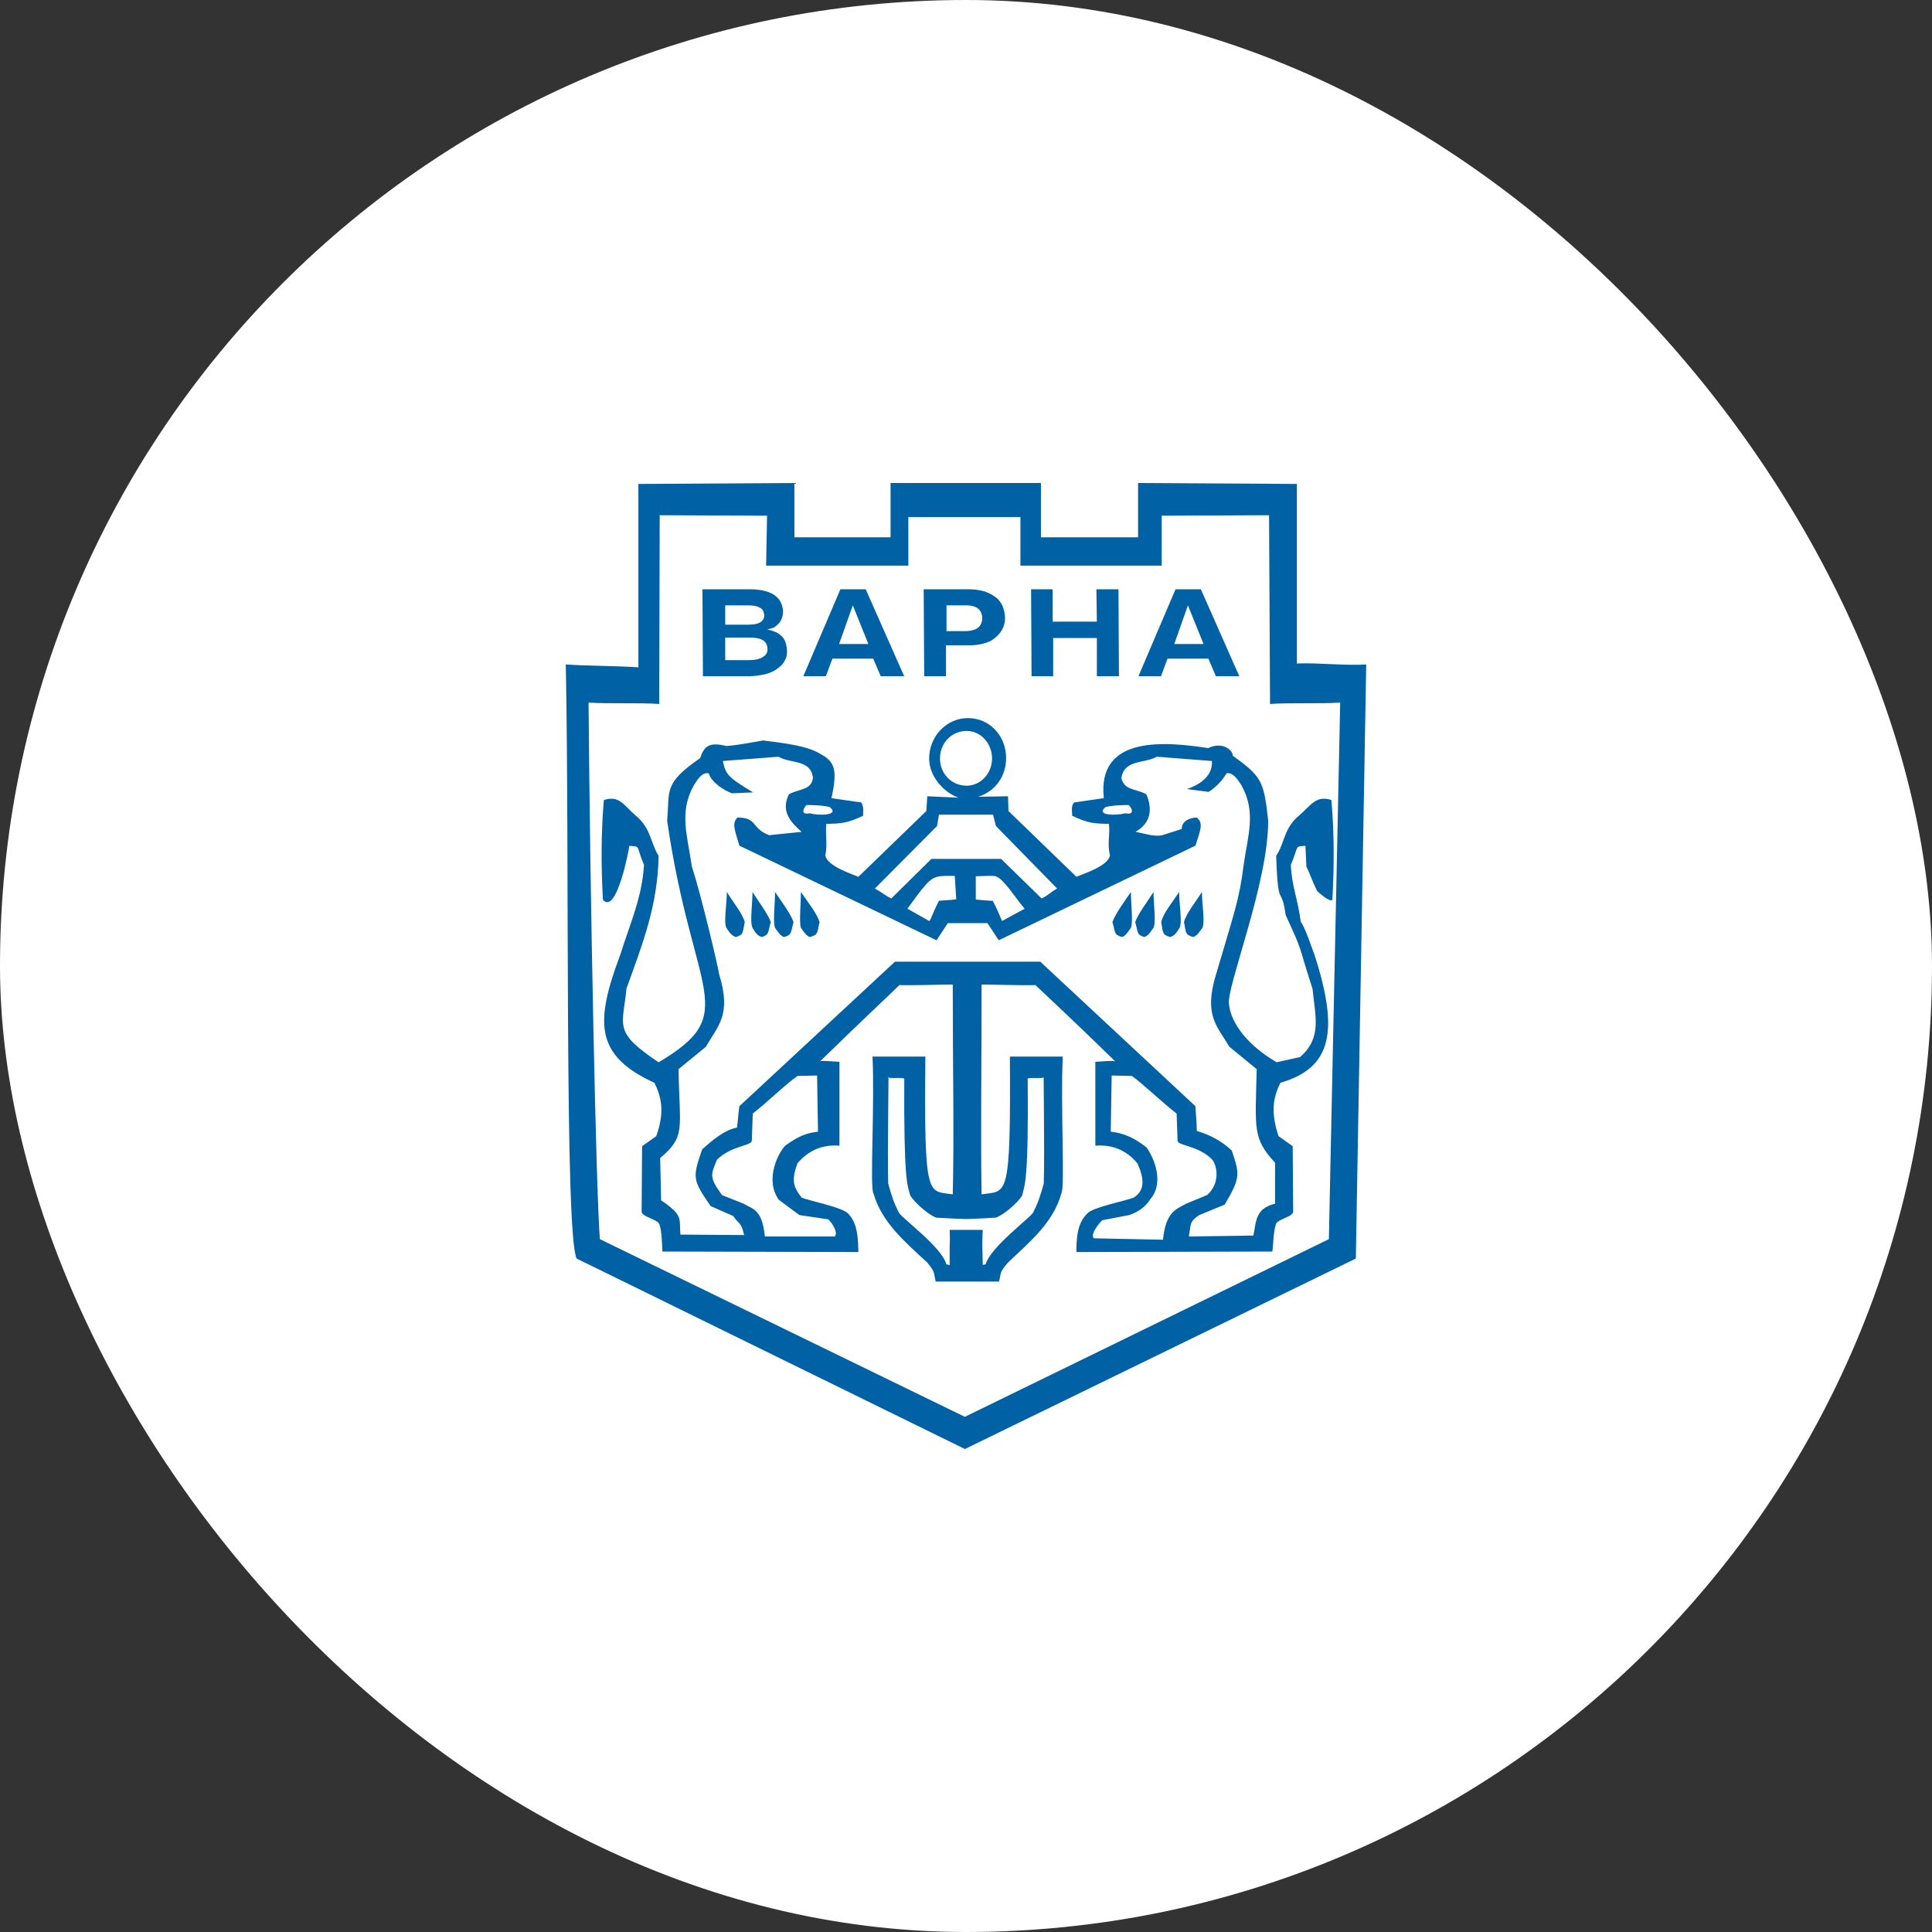
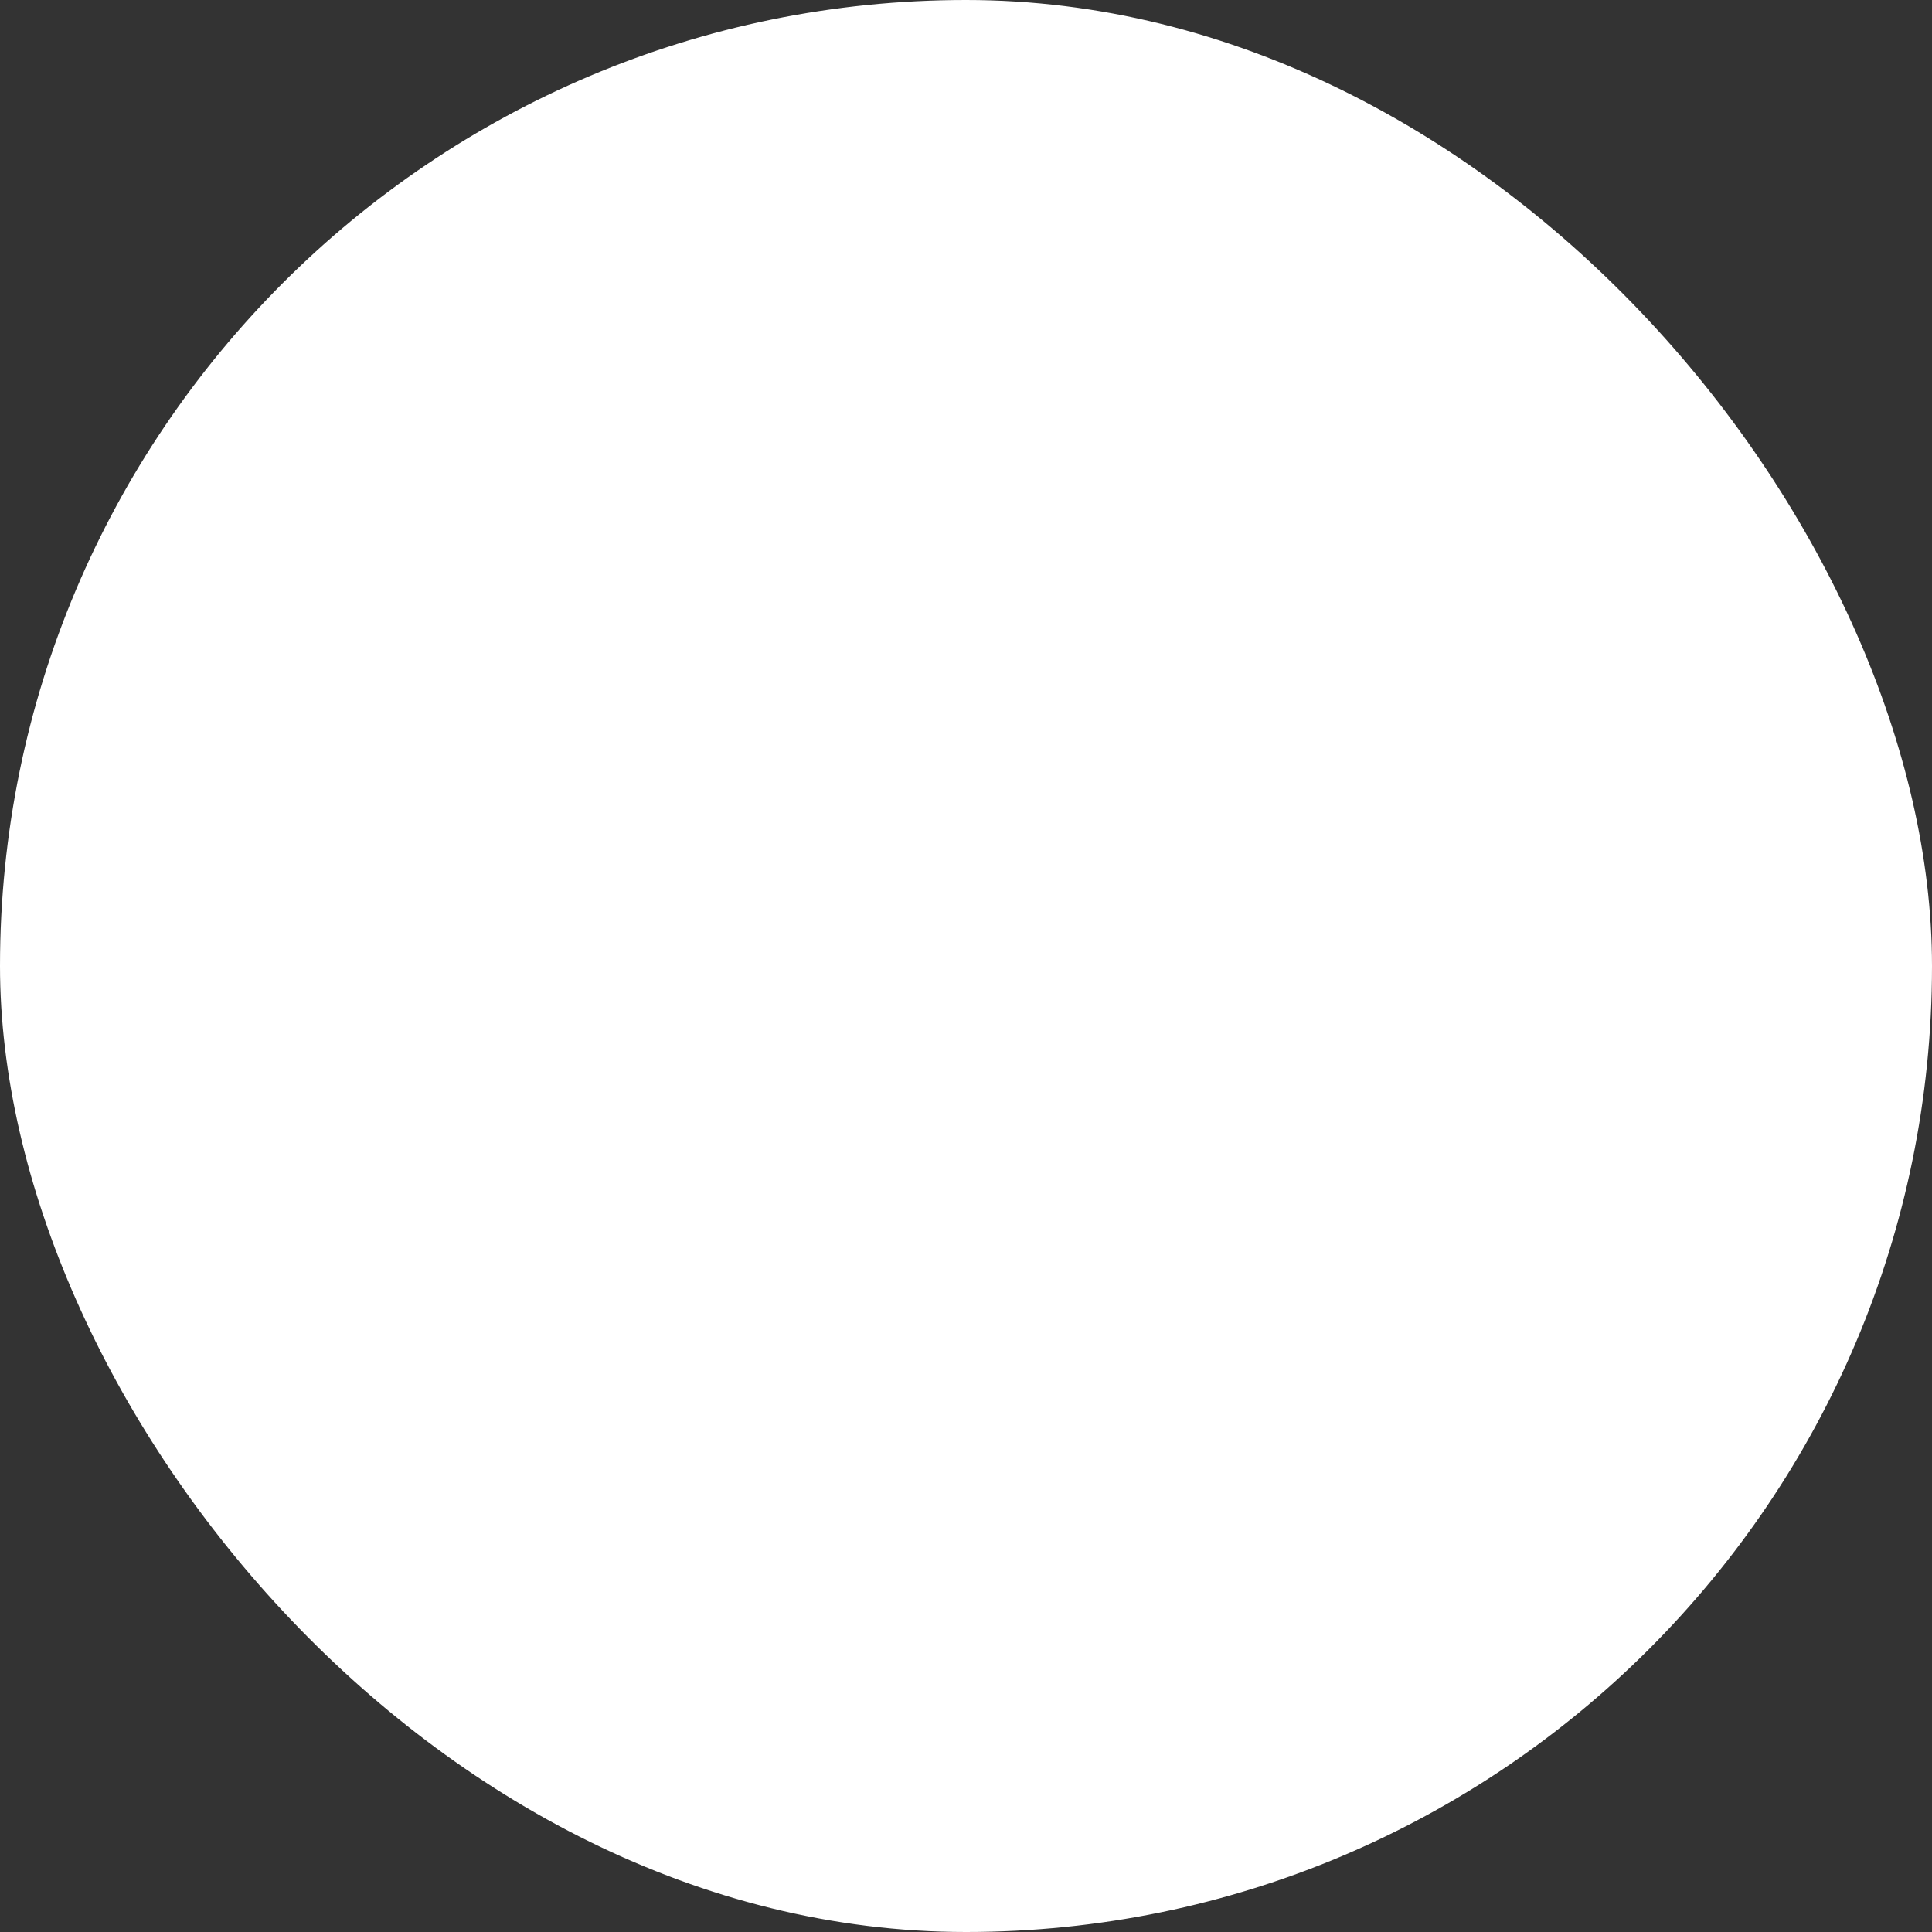
<svg xmlns="http://www.w3.org/2000/svg" version="1.1" width="1000" height="1000">
  <rect width="100%" height="100%" fill="#333333" stroke="none" />
  <style>
    #light-icon {
      display: inline;
    }
    #dark-icon {
      display: none;
    }

    @media (prefers-color-scheme: dark) {
      #light-icon {
        display: none;
      }
      #dark-icon {
        display: inline;
      }
    }
  </style>
  <g id="light-icon">
    <svg version="1.1" width="1000" height="1000">
      <g clip-path="url(#SvgjsClipPath1136)">
        <rect width="1000" height="1000" fill="#ffffff" />
        <g transform="matrix(14.286,0,0,14.286,292.857,0)">
          <svg version="1.1" width="29" height="70px">
            <svg height="70px" viewBox="0 0 29 35" version="1.1">
              <g id="Page-1" stroke="none" stroke-width="1" fill="none" fill-rule="evenodd">
                <g id="blue-zone-logo2-copy-5" fill="#0061a4">
                  <g id="varna-2-copy">
-                     <path d="M14.46,35 L0.393,28.099 C-0.051,27.202 0.137,13.51 0,6.574 C0.7,6.626 1.93,6.626 2.63,6.678 L2.63,0.034 L8.283,0 L8.283,1.967 L11.767,1.967 L11.767,0 L17.215,0 L17.215,1.967 L20.734,1.967 L20.734,0 L26.489,0.034 L26.489,6.539 C27.207,6.505 28.317,6.626 29,6.574 L28.624,28.099 L14.46,35 Z M14.458,33.833 L1.235,27.396 C1.098,25.794 0.876,14.811 0.825,7.955 C1.508,8.006 2.702,7.955 3.385,8.006 L3.402,1.167 L7.292,1.184 L7.258,2.993 L12.411,2.993 L12.411,1.235 L16.472,1.235 L16.472,2.993 L21.59,2.993 L21.59,1.184 L25.48,1.167 L25.515,8.006 C26.163,7.955 27.374,8.006 28.057,7.955 L27.647,27.396 L14.458,33.833 L14.458,33.833 Z M13.165,9.985 C13.165,10.607 13.661,11.194 14.226,11.401 L13.097,11.349 L13.062,11.885 L10.599,14.269 C10.377,14.165 9.47,13.889 9.402,13.491 C9.487,13.077 9.402,12.835 9.436,12.351 C9.915,12.334 10.154,12.351 10.77,12.058 C10.77,11.937 10.804,11.695 10.702,11.574 L9.624,11.418 C9.846,10.434 9.761,10.106 9.248,9.829 C8.905,9.622 8.495,9.484 7.144,9.328 C7.144,9.328 5.861,9.57 5.775,9.518 C5.176,9.38 5.005,9.553 4.869,9.967 C3.517,10.9 3.774,11.142 3.671,12.23 C4.595,18.604 6.391,19.192 3.363,20.988 C1.704,19.882 2.063,19.692 2.2,18.31 C2.799,16.652 3.329,15.305 3.363,13.508 C3.072,13.059 3.089,12.507 2.542,12.057 C2.114,11.695 1.943,11.297 1.379,11.487 C1.276,12.714 1.276,13.837 1.345,15.098 C1.841,15.685 2.302,13.215 2.302,13.146 C2.73,13.18 2.525,13.111 2.833,13.836 C2.764,15.028 2.32,15.978 1.977,17.084 C1.071,19.502 1.02,20.729 3.209,21.73 C3.517,22.335 3.551,22.888 3.278,23.665 L2.764,24.027 L2.747,26.394 C2.747,26.601 3.363,26.671 3.397,26.878 C3.483,27.154 3.483,27.551 3.5,27.845 L10.599,27.863 C10.599,27.016 10.445,26.688 10.223,26.463 C10,26.239 8.923,26.031 8.546,25.893 C8.238,25.496 8.17,25.271 8.392,24.65 C8.786,24.183 9.299,23.959 9.915,24.01 L9.915,20.97 C9.795,20.97 9.162,20.901 9.196,20.97 C10.77,19.433 11.523,18.742 12.087,18.19 C12.583,18.207 13.507,18.172 14.02,18.172 C14.02,21.281 14.072,23.648 14.02,25.772 C13.114,25.634 12.977,26.014 13.028,20.78 L11.112,20.78 C11.198,22.491 11.01,25.548 11.146,25.738 C11.454,26.791 12.275,27.483 13.096,28.243 C13.404,28.622 13.319,28.605 13.404,28.933 L15.696,28.933 C15.782,28.605 15.696,28.622 16.021,28.243 C16.825,27.483 17.664,26.791 17.955,25.738 C18.091,25.548 17.92,22.491 18.006,20.78 L16.09,20.78 C16.124,26.014 15.987,25.634 15.064,25.772 C15.029,23.648 15.064,21.281 15.064,18.172 C15.611,18.172 16.535,18.207 17.014,18.19 C17.595,18.742 18.348,19.433 19.922,20.97 C19.939,20.901 19.306,20.97 19.186,20.97 L19.186,24.01 C19.802,23.959 20.332,24.183 20.709,24.65 C20.983,25.237 20.965,25.651 20.572,25.893 C20.196,26.031 19.101,26.239 18.896,26.463 C18.673,26.688 18.485,27.016 18.502,27.863 L25.601,27.845 C25.636,27.551 25.636,27.154 25.721,26.878 C25.738,26.671 26.354,26.601 26.354,26.394 L26.336,24.027 L25.823,23.665 C25.567,22.888 25.584,22.335 25.892,21.73 C27.739,21.195 28.03,19.882 27.123,17.084 C27.055,16.928 26.798,16.116 26.627,15.892 C26.525,15.08 26.302,14.613 26.268,13.836 C26.576,13.111 26.388,13.18 26.798,13.145 L26.833,13.905 C26.918,14.043 27.055,14.458 27.226,14.786 C27.243,14.803 27.688,15.218 27.774,15.097 C27.842,13.836 27.842,12.713 27.739,11.487 C27.175,11.297 26.987,11.694 26.559,12.057 C26.012,12.506 26.045,13.059 25.738,13.508 C25.806,15.546 25.926,14.51 26.08,15.65 C26.747,17.101 26.473,16.531 27.055,18.327 C27.158,19.364 27.397,20.089 26.61,20.797 L25.755,20.987 C24.489,20.245 24.061,19.381 24.027,18.863 C23.941,18.241 25.464,14.458 25.447,12.23 C25.293,10.814 25.224,10.641 24.164,9.881 C24.181,9.708 23.821,9.345 23.274,9.604 C21.786,9.38 19.237,9.104 19.494,11.418 L18.416,11.574 C18.296,11.695 18.348,11.936 18.348,12.057 C18.963,12.351 19.186,12.334 19.682,12.351 C19.716,12.835 19.614,13.077 19.716,13.491 C19.648,13.888 18.724,14.165 18.502,14.268 L16.039,11.885 L16.022,11.35 L14.944,11.367 C15.594,11.159 15.953,10.589 15.953,9.968 C15.953,9.156 15.354,8.517 14.568,8.517 C13.798,8.517 13.165,9.173 13.165,9.985 L13.165,9.985 Z M14.507,27.061 L15.107,27.061 C15.107,27.061 15.09,27.353 15.09,27.644 L15.107,28.312 C15.107,28.398 15.056,28.312 15.21,28.312 C15.381,27.695 16.769,26.668 16.923,26.445 C17.112,26.085 17.197,25.811 17.317,25.383 C17.352,24.286 17.3,20.912 17.317,21.545 C17.077,21.58 16.82,21.528 16.735,21.58 C16.769,25.228 16.632,25.434 16.529,25.828 C16.341,26.102 15.895,26.496 15.587,26.616 C15.056,26.65 14.919,26.65 14.508,26.668 C14.096,26.65 13.942,26.65 13.411,26.616 C13.12,26.496 12.674,26.102 12.486,25.828 C12.366,25.434 12.246,25.228 12.263,21.58 C12.178,21.528 11.938,21.58 11.681,21.545 C11.715,20.912 11.646,24.286 11.681,25.383 C11.8,25.811 11.886,26.085 12.075,26.445 C12.212,26.668 13.634,27.695 13.788,28.312 C13.925,28.312 13.908,28.398 13.908,28.312 L13.908,27.644 C13.925,27.352 13.908,27.061 13.908,27.061 L14.507,27.061 Z M17.19,17.342 L22.812,22.579 C22.846,23.165 22.846,22.941 22.863,23.475 C23.324,23.613 23.734,23.82 24.127,24.182 C24.418,25.043 24.452,25.164 23.871,26.146 L22.948,26.525 C22.589,26.766 22.657,26.835 22.572,27.3 L24.913,27.265 C25.016,26.748 24.982,26.283 25.699,26.111 L25.699,24.63 C24.879,23.734 24.982,23.424 25.032,21.236 L24.042,20.426 C23.597,19.668 23.102,19.289 23.563,17.79 C24.212,15.585 24.4,15.102 24.554,13.879 C24.708,12.759 25.032,11.932 24.469,10.933 C24.332,10.726 24.161,10.468 23.939,10.52 C23.785,10.778 23.58,11.002 23.29,11.192 L22.504,11.088 C23.067,10.899 23.444,10.554 23.409,10.072 L21.41,9.917 C20.966,10.175 20.231,10.003 20.129,10.692 C20.231,11.14 20.658,11.071 21.034,11.278 C21.24,11.777 21.24,12.294 20.641,12.639 C20.949,12.691 21.308,12.828 21.615,12.759 L22.316,12.535 C22.316,12.225 22.641,12.122 22.863,12.122 C23.119,12.329 22.982,12.604 22.812,13.139 L15.686,16.567 L15.277,15.947 L13.841,15.947 L13.431,16.567 L6.289,13.139 C6.135,12.604 5.999,12.329 6.221,12.122 C6.956,12.122 6.699,12.501 7.366,12.76 L8.545,12.639 C7.981,12.157 7.844,11.778 8.083,11.278 C8.459,11.071 8.886,11.14 8.955,10.692 C8.886,10.003 8.134,10.175 7.707,9.917 L5.691,10.072 C5.794,10.572 5.879,10.658 6.785,11.209 L6.016,11.243 C5.708,11.123 5.281,10.847 5.179,10.52 C4.939,10.468 4.786,10.726 4.649,10.933 C4.085,11.932 4.41,12.759 4.563,13.879 C4.905,14.93 5.503,17.463 5.554,17.79 C6.016,19.289 5.503,19.668 5.076,20.426 L4.085,21.236 C4.119,23.424 4.358,23.665 3.419,24.457 L3.453,25.99 C4.273,26.542 4.102,26.645 4.153,27.231 L6.46,27.248 C6.357,26.766 6.272,26.869 6.067,26.559 L5.247,26.197 C4.598,25.25 4.58,25.181 4.939,24.147 C5.349,23.768 5.793,23.424 6.203,23.355 C6.272,22.786 6.221,23.096 6.289,22.579 L11.927,17.342 L17.19,17.342 Z M9.746,27.3 C9.881,27.145 9.628,26.782 9.509,26.679 L8.462,26.523 L7.719,25.971 C7.179,25.212 7.736,24.211 7.956,24.004 C8.395,23.693 8.665,23.555 9.138,23.503 L9.104,21.467 L8.395,21.484 C7.99,21.76 7.263,22.468 6.774,22.847 L6.74,23.831 C6.723,24.021 5.997,24.003 5.474,24.521 C5.254,25.073 5.186,25.143 5.659,25.799 L6.436,26.109 C6.791,26.316 7.112,26.316 7.213,27.3 L9.746,27.3 L9.746,27.3 L9.746,27.3 Z M19.13,27.365 C18.994,27.21 19.318,26.83 19.437,26.71 L20.426,26.52 C20.75,26.399 20.988,26.244 21.176,25.951 C21.619,25.45 21.432,24.64 21.04,24.071 C20.597,23.726 20.221,23.554 19.744,23.502 L19.778,21.467 L20.511,21.484 C20.903,21.76 21.637,22.467 22.131,22.847 L22.165,23.83 C22.182,24.019 22.932,24.002 23.426,24.519 C23.614,24.778 23.699,25.382 23.239,25.796 L22.489,26.106 C22.114,26.313 21.739,26.399 21.637,27.417 L19.13,27.365 Z M6.484,15.906 C6.398,15.59 6.057,15.186 5.835,14.817 C5.835,15.256 5.715,15.906 5.818,16.116 C5.92,16.274 6.006,16.397 6.159,16.45 C6.45,16.362 6.398,16.31 6.484,15.906 Z M22.398,15.906 C22.482,15.59 22.815,15.186 23.048,14.817 C23.048,15.256 23.165,15.906 23.065,16.116 C22.949,16.274 22.882,16.397 22.732,16.45 C22.432,16.362 22.482,16.31 22.398,15.906 L22.398,15.906 Z M7.427,15.906 C7.311,15.59 6.996,15.186 6.764,14.817 C6.764,15.256 6.664,15.906 6.764,16.116 C6.863,16.274 6.93,16.397 7.095,16.45 C7.377,16.362 7.311,16.31 7.427,15.906 L7.427,15.906 Z M21.573,15.906 C21.642,15.59 21.983,15.186 22.222,14.817 C22.222,15.256 22.341,15.906 22.239,16.116 C22.137,16.274 22.069,16.397 21.898,16.45 C21.607,16.362 21.642,16.31 21.573,15.906 L21.573,15.906 Z M8.252,15.906 C8.138,15.59 7.827,15.186 7.581,14.817 C7.581,15.256 7.499,15.906 7.581,16.116 C7.696,16.274 7.761,16.397 7.908,16.45 C8.203,16.362 8.137,16.31 8.252,15.906 Z M20.63,15.906 C20.746,15.59 21.061,15.186 21.293,14.817 C21.293,15.256 21.393,15.906 21.293,16.116 C21.177,16.274 21.111,16.397 20.962,16.45 C20.68,16.362 20.746,16.31 20.63,15.906 Z M9.195,15.906 C9.094,15.59 8.772,15.186 8.518,14.817 C8.518,15.256 8.45,15.906 8.518,16.116 C8.636,16.274 8.704,16.397 8.839,16.45 C9.161,16.362 9.094,16.31 9.195,15.906 Z M19.805,15.906 C19.922,15.59 20.224,15.186 20.475,14.817 C20.475,15.256 20.559,15.906 20.475,16.116 C20.358,16.274 20.291,16.397 20.157,16.45 C19.855,16.362 19.922,16.31 19.805,15.906 L19.805,15.906 Z M13.522,15.135 C13.713,15.118 13.851,15.118 14.146,15.084 L14.094,14.235 C13.938,14.235 13.54,14.218 13.401,14.286 C13.106,14.371 12.759,14.914 12.378,15.423 L13.158,15.864 C13.21,15.898 13.262,15.627 13.522,15.135 L13.522,15.135 Z M15.471,15.14 C15.3,15.124 15.162,15.124 14.854,15.09 L14.854,14.248 C15.025,14.248 15.454,14.215 15.575,14.248 C15.867,14.349 16.21,14.922 16.622,15.426 L15.815,15.864 C15.798,15.898 15.729,15.629 15.471,15.14 L15.471,15.14 Z M13.246,13.619 L11.796,15.05 C11.592,14.965 11.506,14.863 11.199,14.692 L13.451,12.426 L13.519,12.017 L15.481,12.017 L15.583,12.426 L17.801,14.692 C17.511,14.863 17.443,14.965 17.238,15.05 L15.771,13.619 L13.246,13.619 L13.246,13.619 Z M9.56,11.741 C9.28,11.667 8.809,11.667 8.721,11.667 C8.617,11.771 8.477,12.04 8.844,11.965 C9.123,12.055 9.961,12.055 9.56,11.741 L9.56,11.741 Z M19.559,11.741 C19.836,11.667 20.287,11.667 20.391,11.667 C20.512,11.771 20.634,12.04 20.27,11.965 C19.975,12.055 19.16,12.055 19.559,11.741 L19.559,11.741 Z M14.525,8.983 C15.026,8.983 15.443,9.422 15.443,9.984 C15.443,10.528 15.026,10.967 14.525,10.967 C13.974,10.967 13.557,10.528 13.557,9.984 C13.557,9.422 13.974,8.983 14.525,8.983 L14.525,8.983 Z M7.3,5.303 C7.418,5.338 7.503,5.355 7.57,5.39 C7.638,5.407 7.689,5.443 7.756,5.495 C7.875,5.583 7.942,5.688 7.976,5.828 C8.026,6.002 8.026,6.16 7.993,6.3 C7.942,6.44 7.875,6.563 7.739,6.667 C7.621,6.772 7.469,6.86 7.283,6.912 C7.068,6.97 6.846,6.999 6.624,7 L4.968,7 L4.951,3.85 L6.658,3.85 C6.996,3.85 7.266,3.903 7.469,4.008 C7.672,4.113 7.79,4.27 7.841,4.462 C7.892,4.637 7.875,4.795 7.807,4.952 C7.771,5.028 7.719,5.094 7.655,5.145 C7.604,5.197 7.554,5.232 7.503,5.25 C7.436,5.272 7.369,5.289 7.3,5.303 L7.3,5.303 Z M5.776,5.6 L5.776,6.417 L6.628,6.417 C6.894,6.417 7.072,6.365 7.178,6.278 C7.303,6.191 7.338,6.052 7.285,5.878 C7.25,5.774 7.178,5.704 7.09,5.67 C6.983,5.617 6.824,5.6 6.628,5.6 L5.776,5.6 L5.776,5.6 Z M5.776,5.133 L6.596,5.133 C6.828,5.133 6.988,5.097 7.077,5.025 C7.184,4.936 7.22,4.828 7.166,4.684 C7.149,4.595 7.095,4.541 7.006,4.505 C6.917,4.451 6.774,4.433 6.596,4.433 L5.776,4.433 L5.776,5.133 Z M9.949,3.85 L10.866,3.85 L12.26,7 L11.41,7 L11.138,6.363 L9.66,6.363 L9.422,7 L8.606,7 L9.949,3.85 Z M10.399,4.433 L9.902,5.833 L10.963,5.833 L10.399,4.433 Z M13.775,5.88 L13.775,7 L12.985,7 L12.967,3.85 L14.617,3.85 C14.841,3.85 15.03,3.885 15.202,3.938 C15.391,4.008 15.528,4.095 15.649,4.2 C15.752,4.305 15.838,4.445 15.872,4.603 C15.941,4.848 15.924,5.058 15.838,5.25 C15.752,5.443 15.597,5.6 15.391,5.723 C15.167,5.828 14.91,5.88 14.617,5.88 L13.775,5.88 L13.775,5.88 Z M13.793,5.367 L14.49,5.367 C14.639,5.367 14.756,5.331 14.855,5.295 C14.955,5.241 15.022,5.169 15.055,5.079 C15.088,4.99 15.104,4.882 15.071,4.756 C15.005,4.541 14.822,4.433 14.523,4.433 L13.793,4.433 L13.793,5.367 Z M17.64,3.85 L17.64,5.022 L19.241,5.022 L19.224,3.85 L20.024,3.85 L20.041,7 L19.241,7 L19.241,5.617 L17.658,5.617 L17.658,7 L16.875,7 L16.858,3.85 L17.64,3.85 Z M22.091,3.85 L23.009,3.85 L24.402,7 L23.553,7 L23.281,6.363 L21.802,6.363 L21.564,7 L20.748,7 L22.091,3.85 L22.091,3.85 Z M22.541,4.433 L22.045,5.833 L23.106,5.833 L22.541,4.433 L22.541,4.433 Z" id="Shape" />
-                   </g>
+                     </g>
                </g>
              </g>
            </svg>
          </svg>
        </g>
      </g>
      <defs>
        <clipPath id="SvgjsClipPath1136">
          <rect width="1000" height="1000" x="0" y="0" rx="500" ry="500" />
        </clipPath>
      </defs>
    </svg>
  </g>
  <g id="dark-icon">
    <svg version="1.1" width="1000" height="1000">
      <g clip-path="url(#SvgjsClipPath1137)">
        <rect width="1000" height="1000" fill="#ffffff" />
        <g transform="matrix(14.286,0,0,14.286,292.857,0)">
          <svg version="1.1" width="29" height="70px">
            <svg height="70px" viewBox="0 0 29 35" version="1.1">
              <g id="Page-1" stroke="none" stroke-width="1" fill="none" fill-rule="evenodd">
                <g id="blue-zone-logo2-copy-5" fill="#0061a4">
                  <g id="varna-2-copy">
                    <path d="M14.46,35 L0.393,28.099 C-0.051,27.202 0.137,13.51 0,6.574 C0.7,6.626 1.93,6.626 2.63,6.678 L2.63,0.034 L8.283,0 L8.283,1.967 L11.767,1.967 L11.767,0 L17.215,0 L17.215,1.967 L20.734,1.967 L20.734,0 L26.489,0.034 L26.489,6.539 C27.207,6.505 28.317,6.626 29,6.574 L28.624,28.099 L14.46,35 Z M14.458,33.833 L1.235,27.396 C1.098,25.794 0.876,14.811 0.825,7.955 C1.508,8.006 2.702,7.955 3.385,8.006 L3.402,1.167 L7.292,1.184 L7.258,2.993 L12.411,2.993 L12.411,1.235 L16.472,1.235 L16.472,2.993 L21.59,2.993 L21.59,1.184 L25.48,1.167 L25.515,8.006 C26.163,7.955 27.374,8.006 28.057,7.955 L27.647,27.396 L14.458,33.833 L14.458,33.833 Z M13.165,9.985 C13.165,10.607 13.661,11.194 14.226,11.401 L13.097,11.349 L13.062,11.885 L10.599,14.269 C10.377,14.165 9.47,13.889 9.402,13.491 C9.487,13.077 9.402,12.835 9.436,12.351 C9.915,12.334 10.154,12.351 10.77,12.058 C10.77,11.937 10.804,11.695 10.702,11.574 L9.624,11.418 C9.846,10.434 9.761,10.106 9.248,9.829 C8.905,9.622 8.495,9.484 7.144,9.328 C7.144,9.328 5.861,9.57 5.775,9.518 C5.176,9.38 5.005,9.553 4.869,9.967 C3.517,10.9 3.774,11.142 3.671,12.23 C4.595,18.604 6.391,19.192 3.363,20.988 C1.704,19.882 2.063,19.692 2.2,18.31 C2.799,16.652 3.329,15.305 3.363,13.508 C3.072,13.059 3.089,12.507 2.542,12.057 C2.114,11.695 1.943,11.297 1.379,11.487 C1.276,12.714 1.276,13.837 1.345,15.098 C1.841,15.685 2.302,13.215 2.302,13.146 C2.73,13.18 2.525,13.111 2.833,13.836 C2.764,15.028 2.32,15.978 1.977,17.084 C1.071,19.502 1.02,20.729 3.209,21.73 C3.517,22.335 3.551,22.888 3.278,23.665 L2.764,24.027 L2.747,26.394 C2.747,26.601 3.363,26.671 3.397,26.878 C3.483,27.154 3.483,27.551 3.5,27.845 L10.599,27.863 C10.599,27.016 10.445,26.688 10.223,26.463 C10,26.239 8.923,26.031 8.546,25.893 C8.238,25.496 8.17,25.271 8.392,24.65 C8.786,24.183 9.299,23.959 9.915,24.01 L9.915,20.97 C9.795,20.97 9.162,20.901 9.196,20.97 C10.77,19.433 11.523,18.742 12.087,18.19 C12.583,18.207 13.507,18.172 14.02,18.172 C14.02,21.281 14.072,23.648 14.02,25.772 C13.114,25.634 12.977,26.014 13.028,20.78 L11.112,20.78 C11.198,22.491 11.01,25.548 11.146,25.738 C11.454,26.791 12.275,27.483 13.096,28.243 C13.404,28.622 13.319,28.605 13.404,28.933 L15.696,28.933 C15.782,28.605 15.696,28.622 16.021,28.243 C16.825,27.483 17.664,26.791 17.955,25.738 C18.091,25.548 17.92,22.491 18.006,20.78 L16.09,20.78 C16.124,26.014 15.987,25.634 15.064,25.772 C15.029,23.648 15.064,21.281 15.064,18.172 C15.611,18.172 16.535,18.207 17.014,18.19 C17.595,18.742 18.348,19.433 19.922,20.97 C19.939,20.901 19.306,20.97 19.186,20.97 L19.186,24.01 C19.802,23.959 20.332,24.183 20.709,24.65 C20.983,25.237 20.965,25.651 20.572,25.893 C20.196,26.031 19.101,26.239 18.896,26.463 C18.673,26.688 18.485,27.016 18.502,27.863 L25.601,27.845 C25.636,27.551 25.636,27.154 25.721,26.878 C25.738,26.671 26.354,26.601 26.354,26.394 L26.336,24.027 L25.823,23.665 C25.567,22.888 25.584,22.335 25.892,21.73 C27.739,21.195 28.03,19.882 27.123,17.084 C27.055,16.928 26.798,16.116 26.627,15.892 C26.525,15.08 26.302,14.613 26.268,13.836 C26.576,13.111 26.388,13.18 26.798,13.145 L26.833,13.905 C26.918,14.043 27.055,14.458 27.226,14.786 C27.243,14.803 27.688,15.218 27.774,15.097 C27.842,13.836 27.842,12.713 27.739,11.487 C27.175,11.297 26.987,11.694 26.559,12.057 C26.012,12.506 26.045,13.059 25.738,13.508 C25.806,15.546 25.926,14.51 26.08,15.65 C26.747,17.101 26.473,16.531 27.055,18.327 C27.158,19.364 27.397,20.089 26.61,20.797 L25.755,20.987 C24.489,20.245 24.061,19.381 24.027,18.863 C23.941,18.241 25.464,14.458 25.447,12.23 C25.293,10.814 25.224,10.641 24.164,9.881 C24.181,9.708 23.821,9.345 23.274,9.604 C21.786,9.38 19.237,9.104 19.494,11.418 L18.416,11.574 C18.296,11.695 18.348,11.936 18.348,12.057 C18.963,12.351 19.186,12.334 19.682,12.351 C19.716,12.835 19.614,13.077 19.716,13.491 C19.648,13.888 18.724,14.165 18.502,14.268 L16.039,11.885 L16.022,11.35 L14.944,11.367 C15.594,11.159 15.953,10.589 15.953,9.968 C15.953,9.156 15.354,8.517 14.568,8.517 C13.798,8.517 13.165,9.173 13.165,9.985 L13.165,9.985 Z M14.507,27.061 L15.107,27.061 C15.107,27.061 15.09,27.353 15.09,27.644 L15.107,28.312 C15.107,28.398 15.056,28.312 15.21,28.312 C15.381,27.695 16.769,26.668 16.923,26.445 C17.112,26.085 17.197,25.811 17.317,25.383 C17.352,24.286 17.3,20.912 17.317,21.545 C17.077,21.58 16.82,21.528 16.735,21.58 C16.769,25.228 16.632,25.434 16.529,25.828 C16.341,26.102 15.895,26.496 15.587,26.616 C15.056,26.65 14.919,26.65 14.508,26.668 C14.096,26.65 13.942,26.65 13.411,26.616 C13.12,26.496 12.674,26.102 12.486,25.828 C12.366,25.434 12.246,25.228 12.263,21.58 C12.178,21.528 11.938,21.58 11.681,21.545 C11.715,20.912 11.646,24.286 11.681,25.383 C11.8,25.811 11.886,26.085 12.075,26.445 C12.212,26.668 13.634,27.695 13.788,28.312 C13.925,28.312 13.908,28.398 13.908,28.312 L13.908,27.644 C13.925,27.352 13.908,27.061 13.908,27.061 L14.507,27.061 Z M17.19,17.342 L22.812,22.579 C22.846,23.165 22.846,22.941 22.863,23.475 C23.324,23.613 23.734,23.82 24.127,24.182 C24.418,25.043 24.452,25.164 23.871,26.146 L22.948,26.525 C22.589,26.766 22.657,26.835 22.572,27.3 L24.913,27.265 C25.016,26.748 24.982,26.283 25.699,26.111 L25.699,24.63 C24.879,23.734 24.982,23.424 25.032,21.236 L24.042,20.426 C23.597,19.668 23.102,19.289 23.563,17.79 C24.212,15.585 24.4,15.102 24.554,13.879 C24.708,12.759 25.032,11.932 24.469,10.933 C24.332,10.726 24.161,10.468 23.939,10.52 C23.785,10.778 23.58,11.002 23.29,11.192 L22.504,11.088 C23.067,10.899 23.444,10.554 23.409,10.072 L21.41,9.917 C20.966,10.175 20.231,10.003 20.129,10.692 C20.231,11.14 20.658,11.071 21.034,11.278 C21.24,11.777 21.24,12.294 20.641,12.639 C20.949,12.691 21.308,12.828 21.615,12.759 L22.316,12.535 C22.316,12.225 22.641,12.122 22.863,12.122 C23.119,12.329 22.982,12.604 22.812,13.139 L15.686,16.567 L15.277,15.947 L13.841,15.947 L13.431,16.567 L6.289,13.139 C6.135,12.604 5.999,12.329 6.221,12.122 C6.956,12.122 6.699,12.501 7.366,12.76 L8.545,12.639 C7.981,12.157 7.844,11.778 8.083,11.278 C8.459,11.071 8.886,11.14 8.955,10.692 C8.886,10.003 8.134,10.175 7.707,9.917 L5.691,10.072 C5.794,10.572 5.879,10.658 6.785,11.209 L6.016,11.243 C5.708,11.123 5.281,10.847 5.179,10.52 C4.939,10.468 4.786,10.726 4.649,10.933 C4.085,11.932 4.41,12.759 4.563,13.879 C4.905,14.93 5.503,17.463 5.554,17.79 C6.016,19.289 5.503,19.668 5.076,20.426 L4.085,21.236 C4.119,23.424 4.358,23.665 3.419,24.457 L3.453,25.99 C4.273,26.542 4.102,26.645 4.153,27.231 L6.46,27.248 C6.357,26.766 6.272,26.869 6.067,26.559 L5.247,26.197 C4.598,25.25 4.58,25.181 4.939,24.147 C5.349,23.768 5.793,23.424 6.203,23.355 C6.272,22.786 6.221,23.096 6.289,22.579 L11.927,17.342 L17.19,17.342 Z M9.746,27.3 C9.881,27.145 9.628,26.782 9.509,26.679 L8.462,26.523 L7.719,25.971 C7.179,25.212 7.736,24.211 7.956,24.004 C8.395,23.693 8.665,23.555 9.138,23.503 L9.104,21.467 L8.395,21.484 C7.99,21.76 7.263,22.468 6.774,22.847 L6.74,23.831 C6.723,24.021 5.997,24.003 5.474,24.521 C5.254,25.073 5.186,25.143 5.659,25.799 L6.436,26.109 C6.791,26.316 7.112,26.316 7.213,27.3 L9.746,27.3 L9.746,27.3 L9.746,27.3 Z M19.13,27.365 C18.994,27.21 19.318,26.83 19.437,26.71 L20.426,26.52 C20.75,26.399 20.988,26.244 21.176,25.951 C21.619,25.45 21.432,24.64 21.04,24.071 C20.597,23.726 20.221,23.554 19.744,23.502 L19.778,21.467 L20.511,21.484 C20.903,21.76 21.637,22.467 22.131,22.847 L22.165,23.83 C22.182,24.019 22.932,24.002 23.426,24.519 C23.614,24.778 23.699,25.382 23.239,25.796 L22.489,26.106 C22.114,26.313 21.739,26.399 21.637,27.417 L19.13,27.365 Z M6.484,15.906 C6.398,15.59 6.057,15.186 5.835,14.817 C5.835,15.256 5.715,15.906 5.818,16.116 C5.92,16.274 6.006,16.397 6.159,16.45 C6.45,16.362 6.398,16.31 6.484,15.906 Z M22.398,15.906 C22.482,15.59 22.815,15.186 23.048,14.817 C23.048,15.256 23.165,15.906 23.065,16.116 C22.949,16.274 22.882,16.397 22.732,16.45 C22.432,16.362 22.482,16.31 22.398,15.906 L22.398,15.906 Z M7.427,15.906 C7.311,15.59 6.996,15.186 6.764,14.817 C6.764,15.256 6.664,15.906 6.764,16.116 C6.863,16.274 6.93,16.397 7.095,16.45 C7.377,16.362 7.311,16.31 7.427,15.906 L7.427,15.906 Z M21.573,15.906 C21.642,15.59 21.983,15.186 22.222,14.817 C22.222,15.256 22.341,15.906 22.239,16.116 C22.137,16.274 22.069,16.397 21.898,16.45 C21.607,16.362 21.642,16.31 21.573,15.906 L21.573,15.906 Z M8.252,15.906 C8.138,15.59 7.827,15.186 7.581,14.817 C7.581,15.256 7.499,15.906 7.581,16.116 C7.696,16.274 7.761,16.397 7.908,16.45 C8.203,16.362 8.137,16.31 8.252,15.906 Z M20.63,15.906 C20.746,15.59 21.061,15.186 21.293,14.817 C21.293,15.256 21.393,15.906 21.293,16.116 C21.177,16.274 21.111,16.397 20.962,16.45 C20.68,16.362 20.746,16.31 20.63,15.906 Z M9.195,15.906 C9.094,15.59 8.772,15.186 8.518,14.817 C8.518,15.256 8.45,15.906 8.518,16.116 C8.636,16.274 8.704,16.397 8.839,16.45 C9.161,16.362 9.094,16.31 9.195,15.906 Z M19.805,15.906 C19.922,15.59 20.224,15.186 20.475,14.817 C20.475,15.256 20.559,15.906 20.475,16.116 C20.358,16.274 20.291,16.397 20.157,16.45 C19.855,16.362 19.922,16.31 19.805,15.906 L19.805,15.906 Z M13.522,15.135 C13.713,15.118 13.851,15.118 14.146,15.084 L14.094,14.235 C13.938,14.235 13.54,14.218 13.401,14.286 C13.106,14.371 12.759,14.914 12.378,15.423 L13.158,15.864 C13.21,15.898 13.262,15.627 13.522,15.135 L13.522,15.135 Z M15.471,15.14 C15.3,15.124 15.162,15.124 14.854,15.09 L14.854,14.248 C15.025,14.248 15.454,14.215 15.575,14.248 C15.867,14.349 16.21,14.922 16.622,15.426 L15.815,15.864 C15.798,15.898 15.729,15.629 15.471,15.14 L15.471,15.14 Z M13.246,13.619 L11.796,15.05 C11.592,14.965 11.506,14.863 11.199,14.692 L13.451,12.426 L13.519,12.017 L15.481,12.017 L15.583,12.426 L17.801,14.692 C17.511,14.863 17.443,14.965 17.238,15.05 L15.771,13.619 L13.246,13.619 L13.246,13.619 Z M9.56,11.741 C9.28,11.667 8.809,11.667 8.721,11.667 C8.617,11.771 8.477,12.04 8.844,11.965 C9.123,12.055 9.961,12.055 9.56,11.741 L9.56,11.741 Z M19.559,11.741 C19.836,11.667 20.287,11.667 20.391,11.667 C20.512,11.771 20.634,12.04 20.27,11.965 C19.975,12.055 19.16,12.055 19.559,11.741 L19.559,11.741 Z M14.525,8.983 C15.026,8.983 15.443,9.422 15.443,9.984 C15.443,10.528 15.026,10.967 14.525,10.967 C13.974,10.967 13.557,10.528 13.557,9.984 C13.557,9.422 13.974,8.983 14.525,8.983 L14.525,8.983 Z M7.3,5.303 C7.418,5.338 7.503,5.355 7.57,5.39 C7.638,5.407 7.689,5.443 7.756,5.495 C7.875,5.583 7.942,5.688 7.976,5.828 C8.026,6.002 8.026,6.16 7.993,6.3 C7.942,6.44 7.875,6.563 7.739,6.667 C7.621,6.772 7.469,6.86 7.283,6.912 C7.068,6.97 6.846,6.999 6.624,7 L4.968,7 L4.951,3.85 L6.658,3.85 C6.996,3.85 7.266,3.903 7.469,4.008 C7.672,4.113 7.79,4.27 7.841,4.462 C7.892,4.637 7.875,4.795 7.807,4.952 C7.771,5.028 7.719,5.094 7.655,5.145 C7.604,5.197 7.554,5.232 7.503,5.25 C7.436,5.272 7.369,5.289 7.3,5.303 L7.3,5.303 Z M5.776,5.6 L5.776,6.417 L6.628,6.417 C6.894,6.417 7.072,6.365 7.178,6.278 C7.303,6.191 7.338,6.052 7.285,5.878 C7.25,5.774 7.178,5.704 7.09,5.67 C6.983,5.617 6.824,5.6 6.628,5.6 L5.776,5.6 L5.776,5.6 Z M5.776,5.133 L6.596,5.133 C6.828,5.133 6.988,5.097 7.077,5.025 C7.184,4.936 7.22,4.828 7.166,4.684 C7.149,4.595 7.095,4.541 7.006,4.505 C6.917,4.451 6.774,4.433 6.596,4.433 L5.776,4.433 L5.776,5.133 Z M9.949,3.85 L10.866,3.85 L12.26,7 L11.41,7 L11.138,6.363 L9.66,6.363 L9.422,7 L8.606,7 L9.949,3.85 Z M10.399,4.433 L9.902,5.833 L10.963,5.833 L10.399,4.433 Z M13.775,5.88 L13.775,7 L12.985,7 L12.967,3.85 L14.617,3.85 C14.841,3.85 15.03,3.885 15.202,3.938 C15.391,4.008 15.528,4.095 15.649,4.2 C15.752,4.305 15.838,4.445 15.872,4.603 C15.941,4.848 15.924,5.058 15.838,5.25 C15.752,5.443 15.597,5.6 15.391,5.723 C15.167,5.828 14.91,5.88 14.617,5.88 L13.775,5.88 L13.775,5.88 Z M13.793,5.367 L14.49,5.367 C14.639,5.367 14.756,5.331 14.855,5.295 C14.955,5.241 15.022,5.169 15.055,5.079 C15.088,4.99 15.104,4.882 15.071,4.756 C15.005,4.541 14.822,4.433 14.523,4.433 L13.793,4.433 L13.793,5.367 Z M17.64,3.85 L17.64,5.022 L19.241,5.022 L19.224,3.85 L20.024,3.85 L20.041,7 L19.241,7 L19.241,5.617 L17.658,5.617 L17.658,7 L16.875,7 L16.858,3.85 L17.64,3.85 Z M22.091,3.85 L23.009,3.85 L24.402,7 L23.553,7 L23.281,6.363 L21.802,6.363 L21.564,7 L20.748,7 L22.091,3.85 L22.091,3.85 Z M22.541,4.433 L22.045,5.833 L23.106,5.833 L22.541,4.433 L22.541,4.433 Z" id="Shape" />
                  </g>
                </g>
              </g>
            </svg>
          </svg>
        </g>
      </g>
      <defs>
        <clipPath id="SvgjsClipPath1137">
          <rect width="1000" height="1000" x="0" y="0" rx="500" ry="500" />
        </clipPath>
      </defs>
    </svg>
  </g>
</svg>